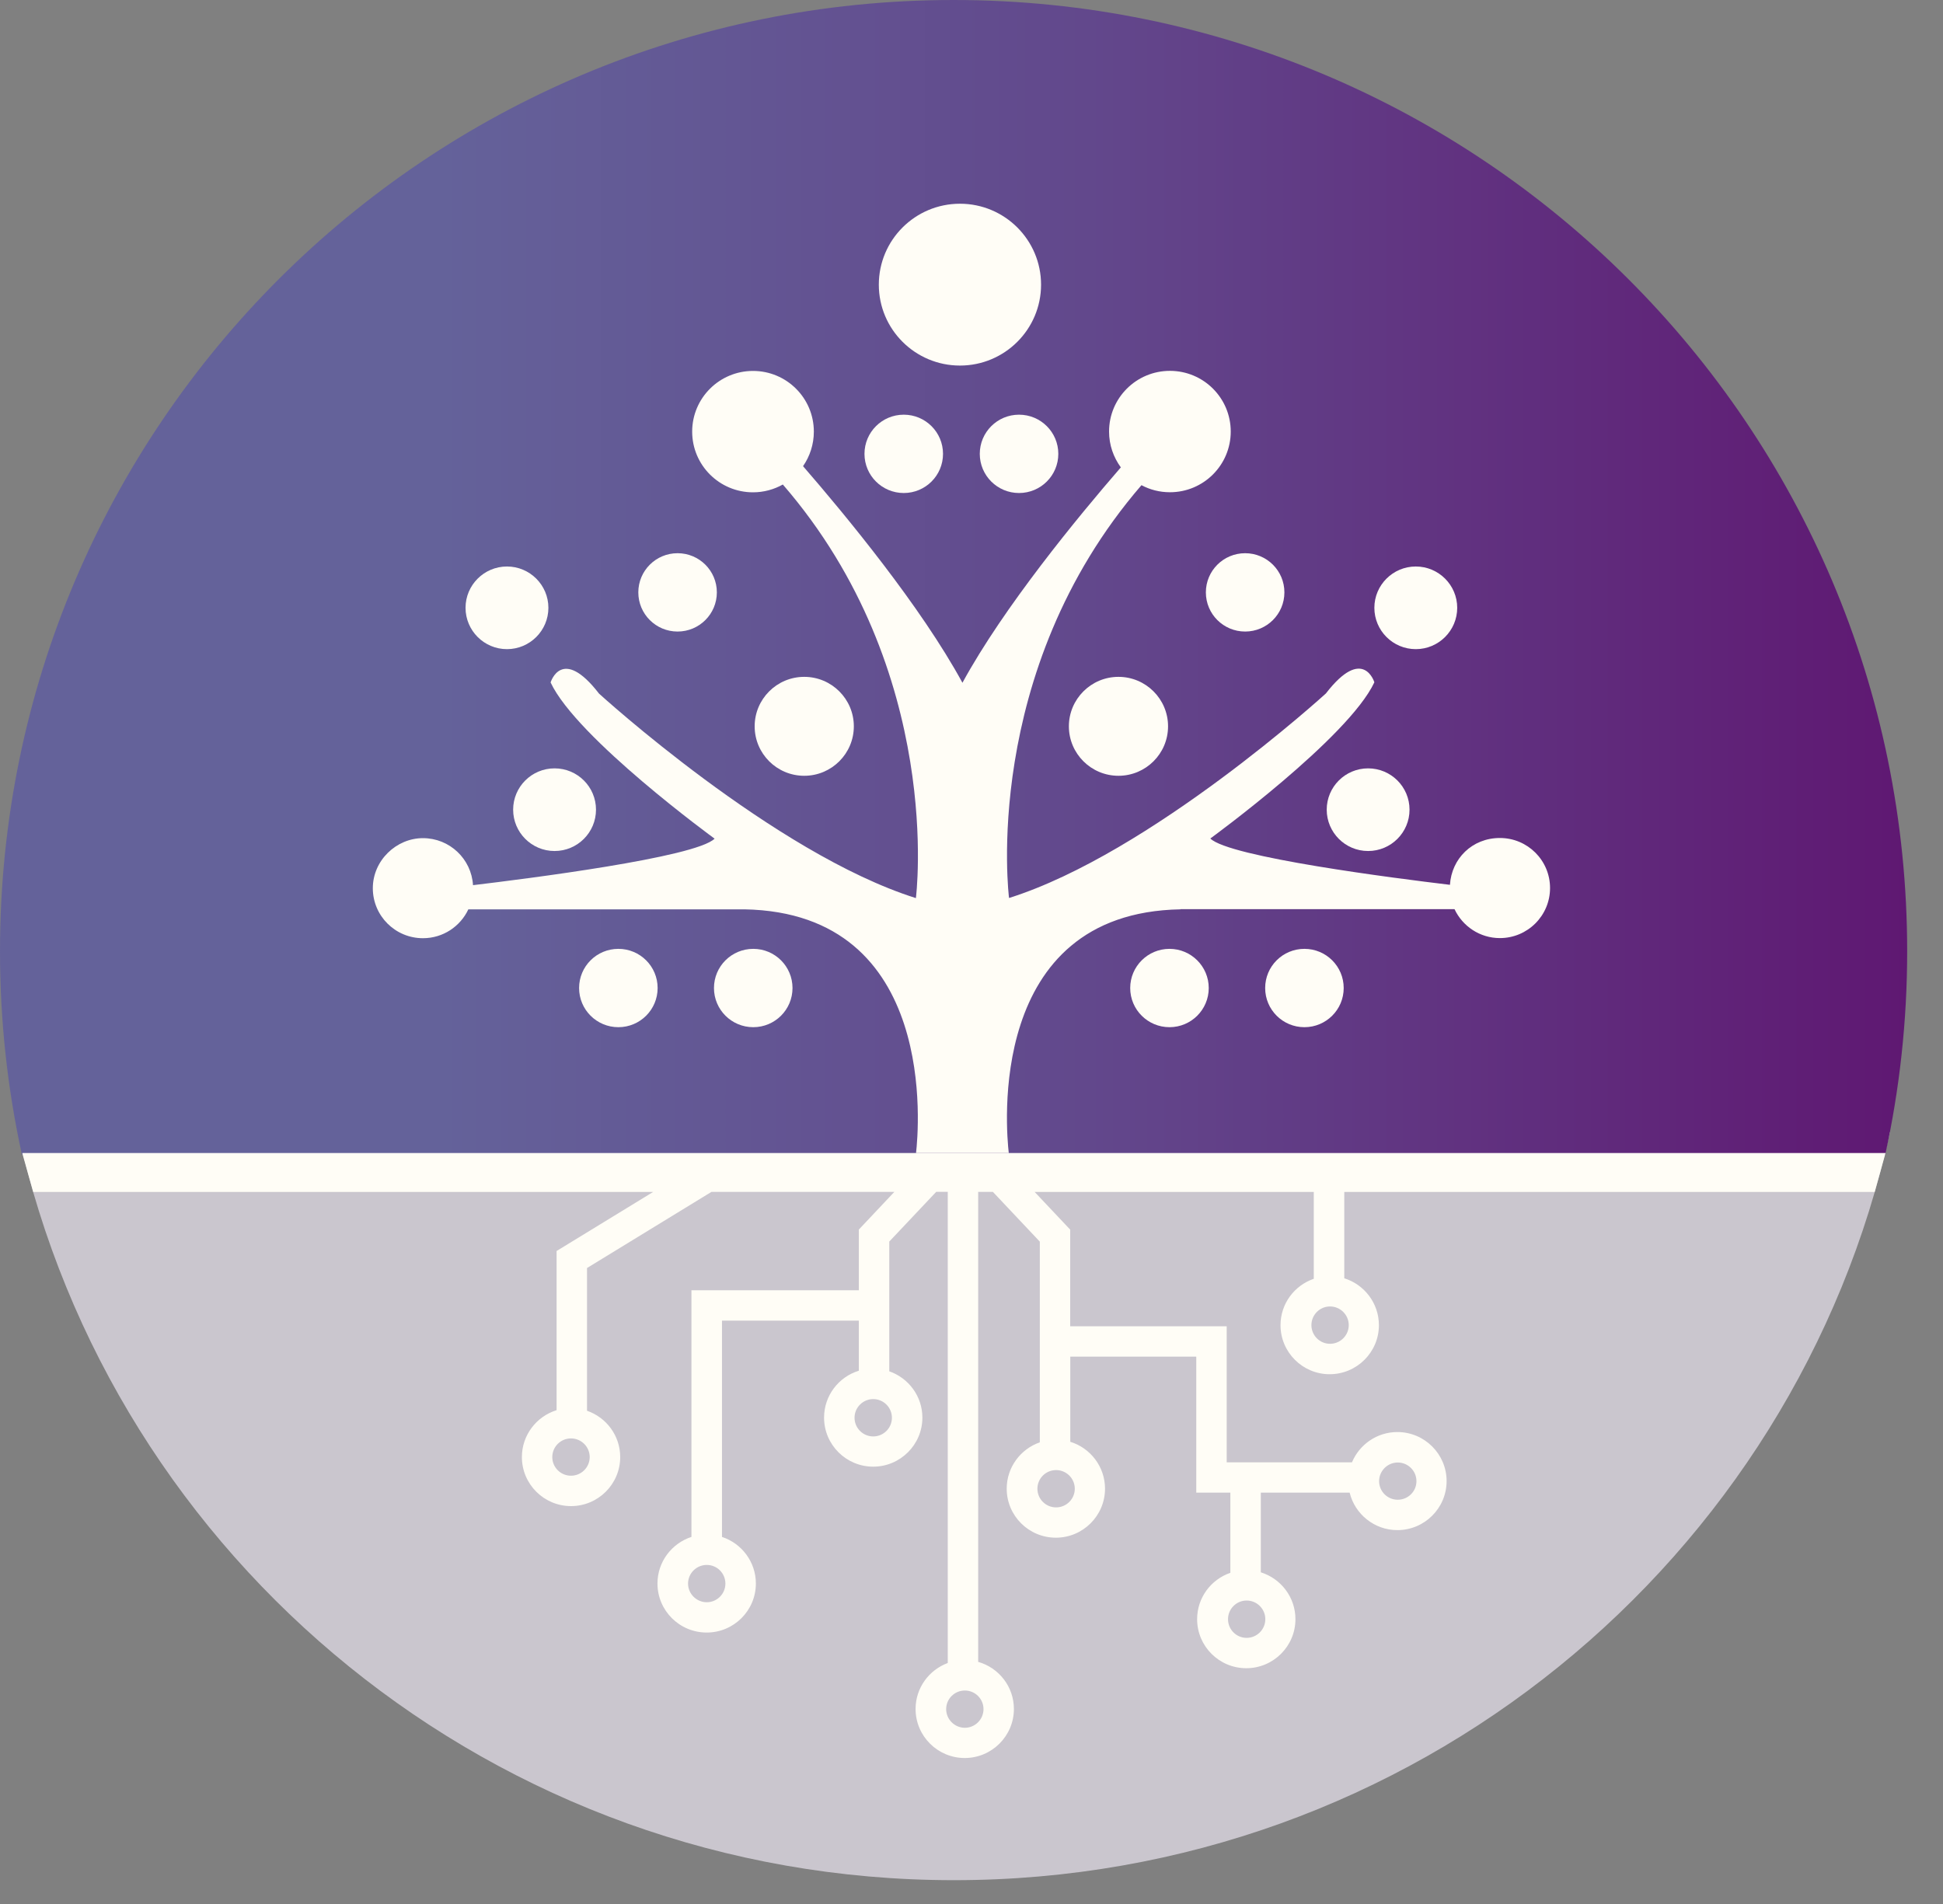
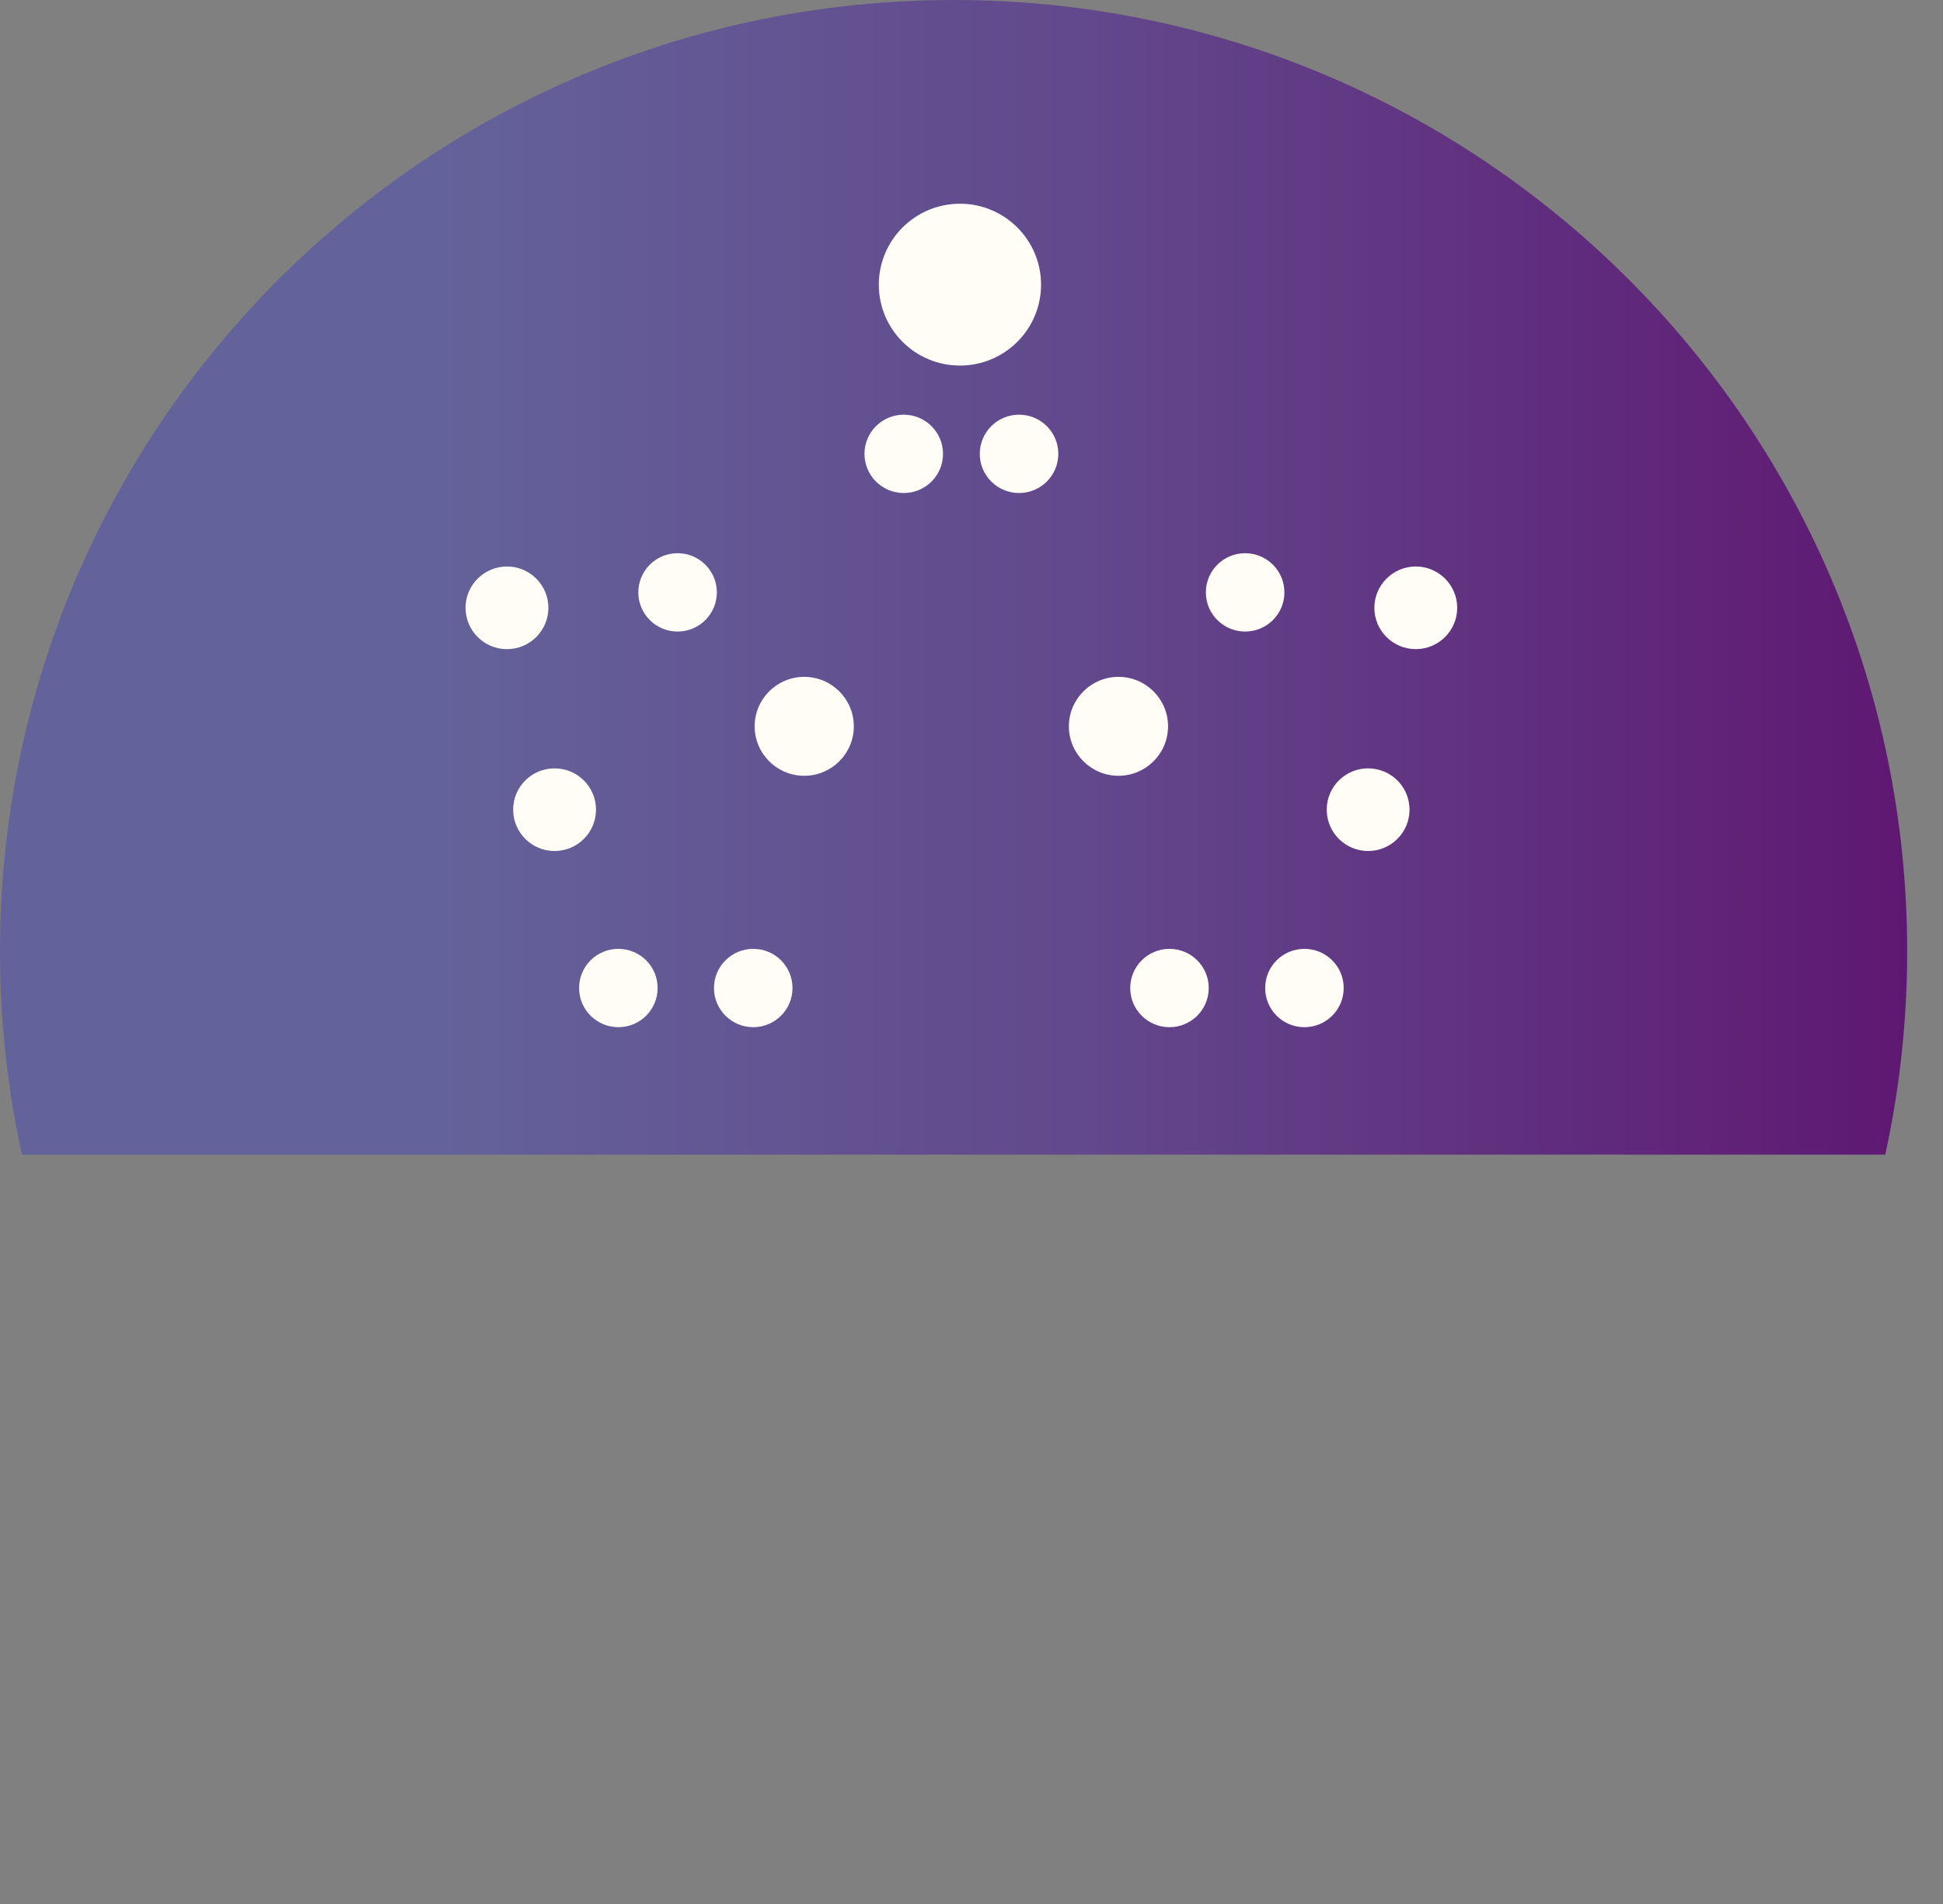
<svg xmlns="http://www.w3.org/2000/svg" width="50" height="49" viewBox="0 0 50 49" fill="none">
  <rect x="0" y="0" width="50" height="49" fill="#808080" stroke="none" />
-   <path d="M0.463 29.139C2.877 40.145 12.742 48.387 24.548 48.387C36.355 48.387 46.22 40.145 48.634 29.139H0.463Z" fill="#CAC6CE" />
  <path d="M49.078 24.481C49.078 10.96 38.092 0 24.539 0C10.986 0 0 10.96 0 24.481C0 26.279 0.195 28.028 0.564 29.715H48.514C48.883 28.028 49.078 26.279 49.078 24.481Z" fill="url(#paint0_linear_550_2720)" />
-   <path d="M48.242 30.675L48.522 29.673H25.96V29.669H23.574V29.673H0.576V29.689L0.855 30.675H16.808L14.323 32.195V36.291C13.806 36.452 13.43 36.932 13.43 37.498C13.43 38.195 13.998 38.76 14.695 38.76C15.392 38.76 15.96 38.194 15.96 37.498C15.96 36.946 15.602 36.477 15.106 36.306V32.633L18.309 30.673H23.015L22.101 31.643V33.205H17.793V39.553C17.286 39.719 16.919 40.193 16.919 40.752C16.919 41.45 17.487 42.014 18.186 42.014C18.885 42.014 19.451 41.448 19.451 40.752C19.451 40.193 19.084 39.719 18.579 39.553V33.986H22.101V35.276C21.582 35.434 21.206 35.916 21.206 36.483C21.206 37.18 21.774 37.745 22.471 37.745C23.168 37.745 23.736 37.178 23.736 36.483C23.736 35.931 23.378 35.462 22.884 35.291V31.952L24.092 30.672H24.389V42.798C23.906 42.977 23.561 43.438 23.561 43.981C23.561 44.678 24.129 45.243 24.826 45.243C25.523 45.243 26.091 44.676 26.091 43.981C26.091 43.405 25.702 42.919 25.172 42.769V30.673H25.55L26.758 31.954V37.119C26.264 37.29 25.906 37.76 25.906 38.311C25.906 39.009 26.474 39.573 27.171 39.573C27.868 39.573 28.436 39.007 28.436 38.311C28.436 37.745 28.058 37.263 27.542 37.105V34.914H30.784V38.414H31.661V40.477C31.163 40.648 30.806 41.117 30.806 41.67C30.806 42.368 31.374 42.932 32.071 42.932C32.768 42.932 33.336 42.366 33.336 41.67C33.336 41.104 32.961 40.624 32.445 40.464V38.414H34.731C34.866 38.966 35.366 39.378 35.959 39.378C36.658 39.378 37.226 38.812 37.226 38.116C37.226 37.421 36.658 36.854 35.959 36.854C35.434 36.854 34.982 37.176 34.791 37.633H31.567V34.132H27.54V31.645L26.625 30.675H33.808V32.91C33.31 33.081 32.952 33.55 32.952 34.104C32.952 34.801 33.52 35.366 34.217 35.366C34.914 35.366 35.484 34.8 35.484 34.104C35.484 33.538 35.108 33.057 34.593 32.897V30.675H48.233H48.242ZM15.175 37.498C15.175 37.763 14.959 37.978 14.693 37.978C14.428 37.978 14.212 37.763 14.212 37.498C14.212 37.233 14.428 37.018 14.693 37.018C14.959 37.018 15.175 37.233 15.175 37.498ZM18.667 40.754C18.667 41.019 18.451 41.234 18.188 41.234C17.924 41.234 17.706 41.019 17.706 40.754C17.706 40.489 17.922 40.274 18.188 40.274C18.453 40.274 18.667 40.489 18.667 40.754ZM22.952 36.486C22.952 36.751 22.737 36.967 22.471 36.967C22.206 36.967 21.99 36.751 21.99 36.486C21.99 36.222 22.206 36.006 22.471 36.006C22.737 36.006 22.952 36.222 22.952 36.486ZM25.309 43.985C25.309 44.249 25.093 44.465 24.829 44.465C24.566 44.465 24.348 44.249 24.348 43.985C24.348 43.72 24.564 43.506 24.829 43.506C25.095 43.506 25.309 43.722 25.309 43.985ZM35.969 37.638C36.234 37.638 36.45 37.853 36.45 38.118C36.45 38.383 36.234 38.596 35.969 38.596C35.703 38.596 35.489 38.381 35.489 38.118C35.489 37.855 35.705 37.638 35.969 37.638ZM32.08 41.19C32.345 41.19 32.561 41.406 32.561 41.67C32.561 41.935 32.345 42.151 32.08 42.151C31.814 42.151 31.601 41.935 31.601 41.67C31.601 41.406 31.816 41.19 32.08 41.19ZM27.177 37.833C27.442 37.833 27.658 38.048 27.658 38.313C27.658 38.578 27.442 38.793 27.177 38.793C26.911 38.793 26.696 38.578 26.696 38.313C26.696 38.048 26.911 37.833 27.177 37.833ZM34.708 34.102C34.708 34.367 34.492 34.583 34.226 34.583C33.961 34.583 33.747 34.367 33.747 34.102C33.747 33.837 33.962 33.622 34.226 33.622C34.49 33.622 34.708 33.837 34.708 34.102Z" fill="#FFFDF6" />
  <path d="M27.506 18.692C27.506 19.395 28.078 19.965 28.782 19.965C29.486 19.965 30.058 19.395 30.058 18.692C30.058 17.99 29.486 17.419 28.782 17.419C28.078 17.419 27.506 17.99 27.506 18.692Z" fill="#FFFDF6" />
  <path d="M36.433 16.706C37.021 16.706 37.499 16.229 37.499 15.642C37.499 15.056 37.021 14.579 36.433 14.579C35.845 14.579 35.367 15.056 35.367 15.642C35.367 16.229 35.845 16.706 36.433 16.706Z" fill="#FFFDF6" />
  <path d="M35.206 21.901C35.795 21.901 36.272 21.424 36.272 20.837C36.272 20.25 35.795 19.774 35.206 19.774C34.618 19.774 34.141 20.25 34.141 20.837C34.141 21.424 34.618 21.901 35.206 21.901Z" fill="#FFFDF6" />
-   <path d="M30.377 23.398H37.43C37.636 23.836 38.081 24.142 38.597 24.142C39.309 24.142 39.888 23.566 39.888 22.854C39.888 22.142 39.311 21.566 38.597 21.566C37.883 21.566 37.354 22.098 37.312 22.771C35.899 22.602 31.625 22.057 31.146 21.579C31.146 21.579 34.695 18.994 35.367 17.559C35.367 17.559 35.079 16.603 34.12 17.846C34.12 17.846 29.612 21.962 25.966 23.11C25.966 23.11 25.219 17.302 29.374 12.486C29.591 12.602 29.84 12.668 30.106 12.668C30.971 12.668 31.671 11.969 31.671 11.106C31.671 10.243 30.971 9.544 30.106 9.544C29.241 9.544 28.54 10.243 28.54 11.106C28.54 11.45 28.653 11.768 28.843 12.028C27.734 13.308 25.828 15.624 24.767 17.571C23.698 15.608 21.769 13.27 20.665 11.997C20.84 11.745 20.943 11.437 20.943 11.108C20.943 10.245 20.242 9.546 19.378 9.546C18.513 9.546 17.812 10.245 17.812 11.108C17.812 11.971 18.513 12.67 19.378 12.67C19.656 12.67 19.918 12.596 20.145 12.469C24.32 17.291 23.569 23.113 23.569 23.113C19.924 21.965 15.415 17.85 15.415 17.85C14.456 16.607 14.169 17.563 14.169 17.563C14.84 18.998 18.389 21.583 18.389 21.583C17.904 22.067 13.529 22.618 12.172 22.78C12.131 22.105 11.572 21.57 10.884 21.57C10.197 21.57 9.594 22.146 9.594 22.858C9.594 23.57 10.171 24.145 10.884 24.145C11.403 24.145 11.847 23.84 12.052 23.402H19.155C24.166 23.492 23.637 29.11 23.573 29.671H25.959C25.894 29.11 25.365 23.492 30.377 23.402V23.398Z" fill="#FFFDF6" />
  <path d="M32.557 25.427C32.557 25.984 33.008 26.435 33.567 26.435C34.126 26.435 34.578 25.984 34.578 25.427C34.578 24.87 34.126 24.419 33.567 24.419C33.008 24.419 32.557 24.87 32.557 25.427Z" fill="#FFFDF6" />
  <path d="M31.031 15.245C31.031 15.802 31.483 16.253 32.042 16.253C32.6 16.253 33.052 15.802 33.052 15.245C33.052 14.688 32.6 14.237 32.042 14.237C31.483 14.237 31.031 14.688 31.031 15.245Z" fill="#FFFDF6" />
  <path d="M25.213 11.68C25.213 12.237 25.665 12.688 26.223 12.688C26.782 12.688 27.234 12.237 27.234 11.68C27.234 11.123 26.782 10.672 26.223 10.672C25.665 10.672 25.213 11.123 25.213 11.68Z" fill="#FFFDF6" />
  <path d="M24.703 9.408C25.855 9.408 26.79 8.475 26.79 7.326C26.79 6.176 25.855 5.243 24.703 5.243C23.55 5.243 22.615 6.176 22.615 7.326C22.615 8.475 23.55 9.408 24.703 9.408Z" fill="#FFFDF6" />
  <path d="M29.084 25.427C29.084 25.984 29.536 26.435 30.095 26.435C30.653 26.435 31.105 25.984 31.105 25.427C31.105 24.87 30.651 24.419 30.095 24.419C29.538 24.419 29.084 24.87 29.084 25.427Z" fill="#FFFDF6" />
  <path d="M21.972 18.692C21.972 17.99 21.4 17.419 20.696 17.419C19.991 17.419 19.42 17.99 19.42 18.692C19.42 19.395 19.991 19.965 20.696 19.965C21.4 19.965 21.972 19.395 21.972 18.692Z" fill="#FFFDF6" />
  <path d="M13.046 16.706C13.634 16.706 14.112 16.229 14.112 15.642C14.112 15.056 13.634 14.579 13.046 14.579C12.458 14.579 11.98 15.056 11.98 15.642C11.98 16.229 12.458 16.706 13.046 16.706Z" fill="#FFFDF6" />
  <path d="M14.271 21.901C14.86 21.901 15.337 21.424 15.337 20.837C15.337 20.25 14.86 19.774 14.271 19.774C13.682 19.774 13.205 20.25 13.205 20.837C13.205 21.424 13.682 21.901 14.271 21.901Z" fill="#FFFDF6" />
  <path d="M16.923 25.427C16.923 24.87 16.471 24.419 15.913 24.419C15.354 24.419 14.902 24.87 14.902 25.427C14.902 25.984 15.354 26.435 15.913 26.435C16.471 26.435 16.923 25.984 16.923 25.427Z" fill="#FFFDF6" />
  <path d="M17.436 16.253C17.995 16.253 18.447 15.802 18.447 15.245C18.447 14.688 17.995 14.237 17.436 14.237C16.878 14.237 16.426 14.688 16.426 15.245C16.426 15.802 16.878 16.253 17.436 16.253Z" fill="#FFFDF6" />
  <path d="M23.257 12.688C23.815 12.688 24.267 12.237 24.267 11.68C24.267 11.123 23.815 10.672 23.257 10.672C22.698 10.672 22.246 11.123 22.246 11.68C22.246 12.237 22.698 12.688 23.257 12.688Z" fill="#FFFDF6" />
  <path d="M20.394 25.427C20.394 24.87 19.942 24.419 19.384 24.419C18.825 24.419 18.373 24.87 18.373 25.427C18.373 25.984 18.825 26.435 19.384 26.435C19.942 26.435 20.394 25.984 20.394 25.427Z" fill="#FFFDF6" />
  <defs>
    <linearGradient id="paint0_linear_550_2720" x1="0" y1="14.858" x2="49.078" y2="14.858" gradientUnits="userSpaceOnUse">
      <stop offset="0.23" stop-color="#64629A" />
      <stop offset="0.57" stop-color="#62488C" />
      <stop offset="1" stop-color="#5F1872" />
    </linearGradient>
  </defs>
</svg>